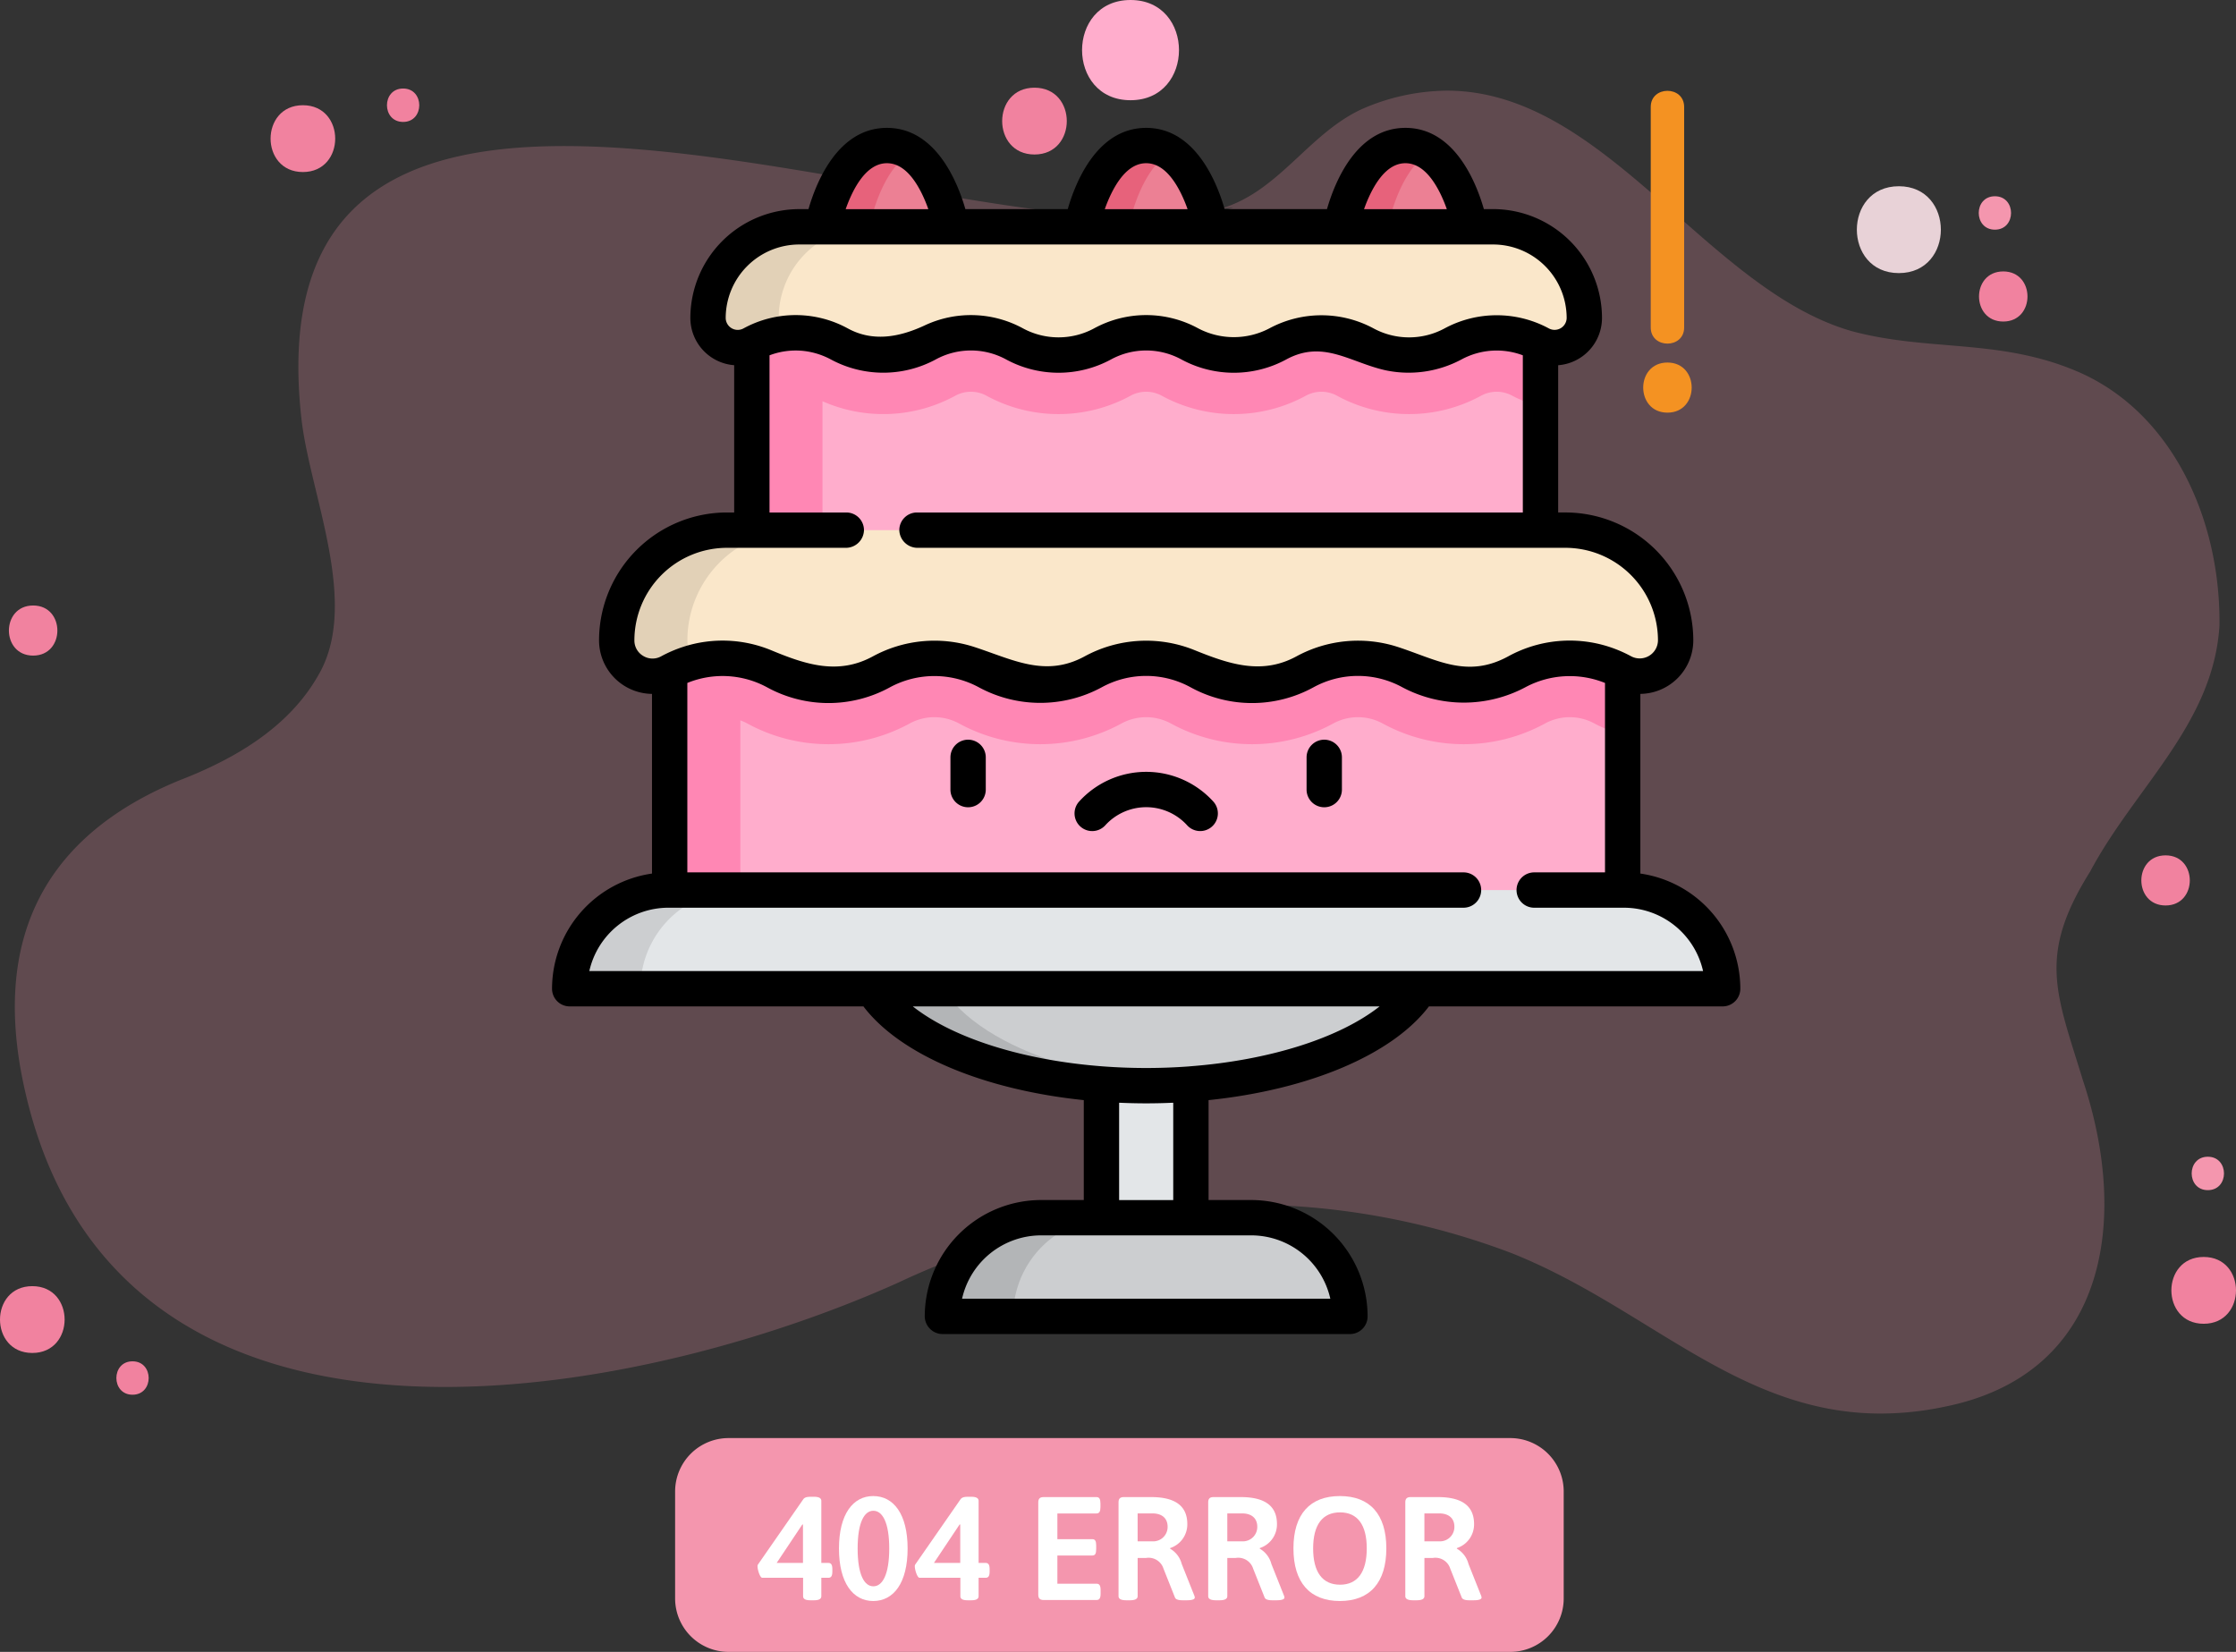
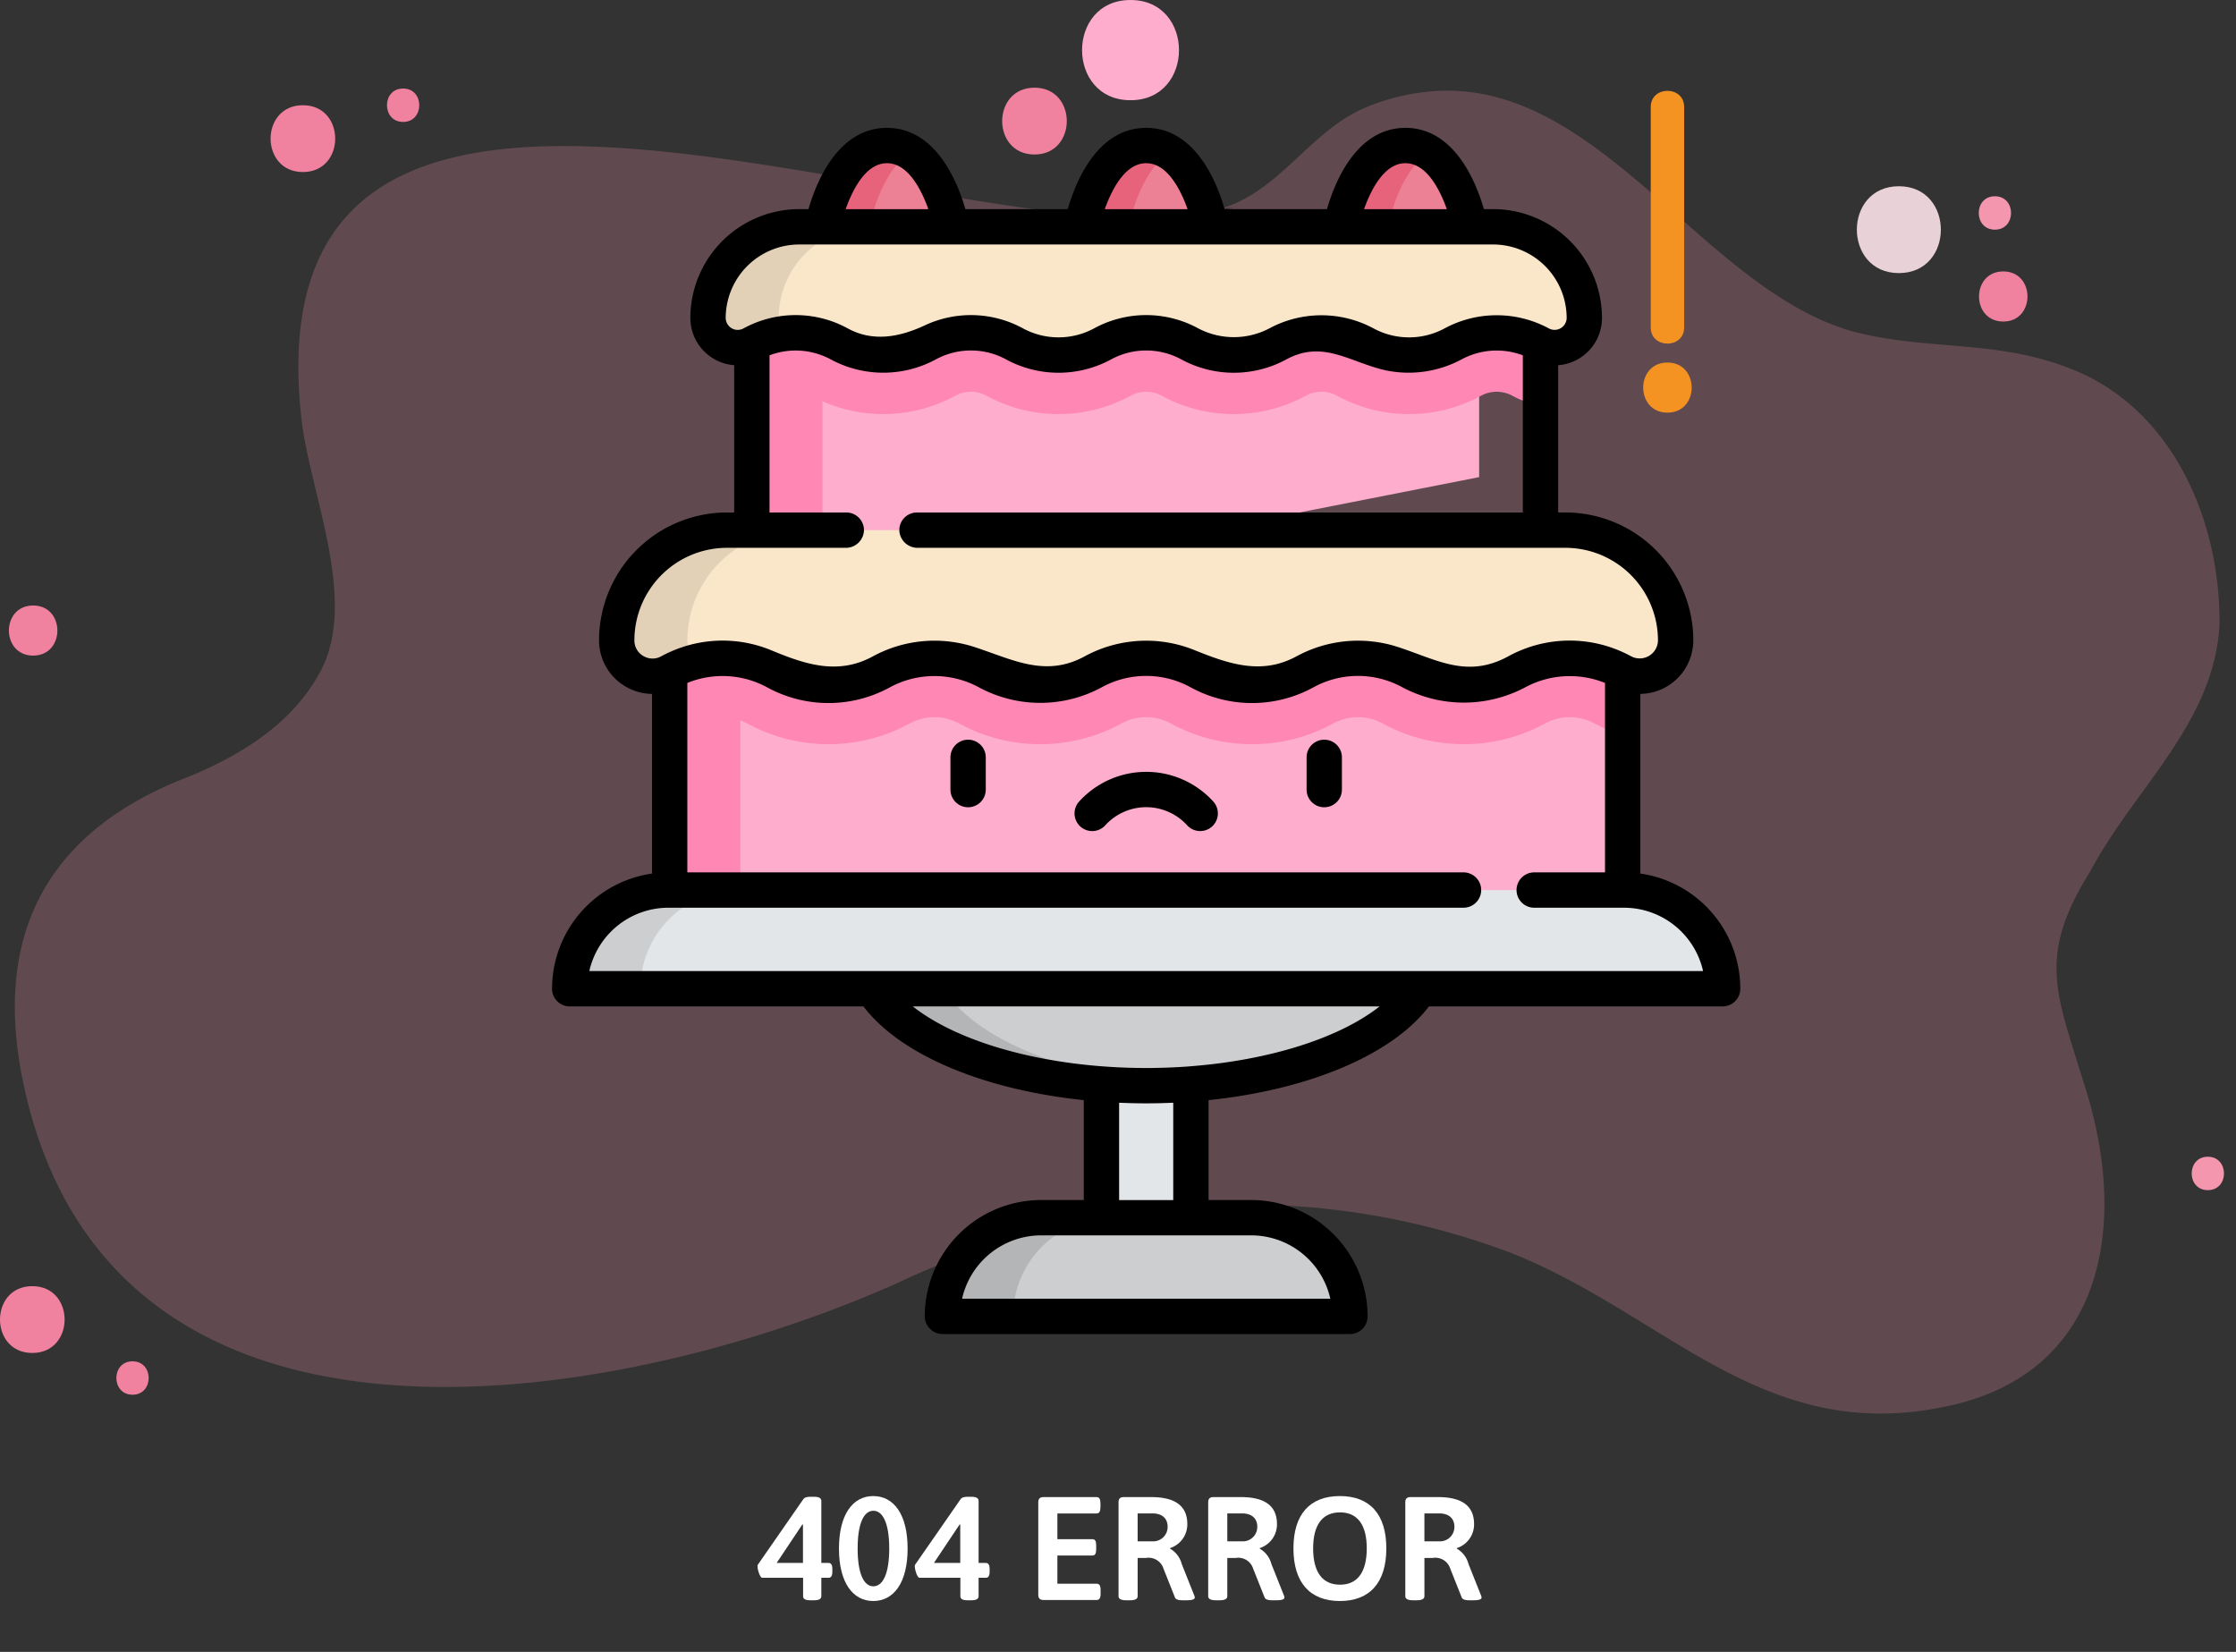
<svg xmlns="http://www.w3.org/2000/svg" width="368.14" height="271.962" viewBox="0 0 368.14 271.962">
  <rect x="0" y="0" width="368.14" height="271.962" fill="#333333" stroke="none" />
  <defs>
    <style>.prefix__cls-6{fill:#f496ae}.prefix__cls-3{fill:#f1829f}.prefix__cls-5{fill:#ffadcc}.prefix__cls-7{fill:#fff}.prefix__cls-8{fill:#e3e6e8}.prefix__cls-9{fill:#ccced0}.prefix__cls-10{fill:#b3b5b7}.prefix__cls-11{fill:#ec8094}.prefix__cls-12{fill:#e7627b}.prefix__cls-13{fill:#ff87b4}.prefix__cls-14{fill:#fae7ca}.prefix__cls-15{fill:#e2d1b7}.prefix__cls-16{fill:#f49222}</style>
  </defs>
  <g id="prefix__Group_5425" data-name="Group 5425" transform="translate(-5342.698 11444.343)">
    <g id="prefix__Group_5424" data-name="Group 5424" transform="translate(5277 -11023)">
      <path id="prefix__Path_26748" d="M375.347-188.62c-23.462 0-38.419-17.482-60.736-26.394a122.525 122.525 0 0 0-43.972-8 134.543 134.543 0 0 0-57 12.817c-20.047 9.01-48.321 17.2-74.675 17.2-31.706 0-60.632-11.861-69.071-48.419-5.777-24.844 2.717-42.251 25.531-51.526 8.734-3.4 17.776-8.529 22.709-17.279 6.807-11.684-1.253-29.361-2.77-41.876-4.12-35.746 15.869-45.2 43.233-45.2 15.35 0 33.022 2.975 50.058 5.949S242.09-385.4 254.9-385.4a46.432 46.432 0 0 0 13.871-1.745l-2.059.142c9.465-2.752 14.352-12.2 23.039-16.3a35.516 35.516 0 0 1 14.162-3.116c26.114 0 42.79 32.886 66.806 39.635 12.625 3.342 24.193 1.148 36.956 6.583 15.6 6.644 23.659 24.32 23.441 41.861-1 16.2-13.939 26.67-21.293 40.494-8.726 13.919-5.567 20.012-1.168 34.432 7.744 23.308 3.742 48.346-22.778 53.668a51.279 51.279 0 0 1-10.53 1.126z" data-name="Path 26748" style="opacity:.233;fill:#f496ae" />
      <path id="prefix__Path_26749" d="M254.58-393.156c-3.547 0-3.547-5.5 0-5.5s3.547 5.5 0 5.5z" data-name="Path 26749" style="fill:#d2edf3" />
      <path id="prefix__Path_26752" d="M236.018-395.906c-7.094 0-7.094-11 0-11s7.093 11 0 11z" class="prefix__cls-3" data-name="Path 26752" />
      <path id="prefix__Path_26755" d="M378.33-376.381c-9.222 0-9.222-14.3 0-14.3s9.222 14.3 0 14.3z" data-name="Path 26755" style="fill:#e8d2d7" />
      <path id="prefix__Path_26756" d="M251.83-404.843c-10.64 0-10.64-16.5 0-16.5s10.641 16.5 0 16.5z" class="prefix__cls-5" data-name="Path 26756" />
-       <path id="prefix__Path_26757" d="M439.243-269.269c-5.32 0-5.32-8.25 0-8.25s5.32 8.25 0 8.25z" class="prefix__cls-3" data-name="Path 26757" transform="translate(-17 -3)" />
      <path id="prefix__Path_26758" d="M71.155-313.406c-5.321 0-5.321-8.25 0-8.25s5.32 8.25 0 8.25z" class="prefix__cls-3" data-name="Path 26758" />
      <path id="prefix__Path_26759" d="M395.518-368.406c-5.321 0-5.321-8.25 0-8.25s5.32 8.25 0 8.25z" class="prefix__cls-3" data-name="Path 26759" />
      <path id="prefix__Path_26760" d="M394.143-383.531c-3.547 0-3.547-5.5 0-5.5s3.546 5.5 0 5.5z" class="prefix__cls-6" data-name="Path 26760" />
      <path id="prefix__Path_26761" d="M115.568-393.019c-7.093 0-7.093-11 0-11s7.094 11 0 11z" class="prefix__cls-3" data-name="Path 26761" />
-       <path id="prefix__Path_26762" d="M428.518-203.4c-7.094 0-7.094-11 0-11s7.093 11 0 11z" class="prefix__cls-3" data-name="Path 26762" />
      <path id="prefix__Path_26763" d="M71.018-198.593c-7.094 0-7.094-11 0-11s7.093 11 0 11z" class="prefix__cls-3" data-name="Path 26763" />
      <path id="prefix__Path_26764" d="M132.068-401.269c-3.547 0-3.547-5.5 0-5.5s3.547 5.5 0 5.5z" class="prefix__cls-3" data-name="Path 26764" />
      <path id="prefix__Path_26765" d="M429.2-225.4c-3.547 0-3.547-5.5 0-5.5s3.552 5.5 0 5.5z" class="prefix__cls-6" data-name="Path 26765" />
      <path id="prefix__Path_26766" d="M87.517-191.718c-3.547 0-3.547-5.5 0-5.5s3.547 5.5 0 5.5z" class="prefix__cls-3" data-name="Path 26766" />
-       <path id="prefix__Path_26788" d="M249.631-354.437a1.761 1.761 0 0 0 0-3.521 1.761 1.761 0 0 0 0 3.521z" class="prefix__cls-7" data-name="Path 26788" />
-       <path id="prefix__Path_26926" d="M323.15-158.181a8.8 8.8 0 0 1-8.8 8.8h-128.7a8.8 8.8 0 0 1-8.8-8.8v-17.6a8.8 8.8 0 0 1 8.8-8.8h128.7a8.8 8.8 0 0 1 8.8 8.8z" class="prefix__cls-6" data-name="Path 26926" />
      <path id="prefix__Path_26927" d="M199.737-174.914h-.556c-.581 0-.992.073-1.234.411l-7.478 10.769a.656.656 0 0 0-.049.267c0 .58.412 1.887.775 1.887h6.727v3.025c0 .436.339.678 1.186.678h.629c.823 0 1.186-.242 1.186-.678v-3.025h1.162c.46 0 .653-.314.653-1.04v-.363c0-.726-.193-1.041-.653-1.041h-1.162v-10.212c0-.436-.363-.678-1.186-.678zm-1.936 4.55.1.024v6.316h-4.332z" class="prefix__cls-7" data-name="Path 26927" />
      <path id="prefix__Path_26928" d="M209.466-175.035c-3.316 0-5.639 2.977-5.639 8.639s2.323 8.64 5.639 8.64c3.364 0 5.663-2.977 5.663-8.64s-2.299-8.639-5.663-8.639zm.024 2.42c1.5 0 2.614 1.936 2.614 6.219s-1.114 6.22-2.614 6.22-2.589-1.936-2.589-6.22 1.089-6.219 2.589-6.219z" class="prefix__cls-7" data-name="Path 26928" />
      <path id="prefix__Path_26929" d="M225.631-174.914h-.556c-.581 0-.992.073-1.234.411l-7.478 10.769a.656.656 0 0 0-.049.267c0 .58.412 1.887.775 1.887h6.727v3.025c0 .436.339.678 1.186.678h.629c.823 0 1.186-.242 1.186-.678v-3.025h1.162c.46 0 .653-.314.653-1.04v-.363c0-.726-.193-1.041-.653-1.041h-1.162v-10.212c0-.436-.363-.678-1.186-.678zm-1.936 4.55.1.024v6.316h-4.335z" class="prefix__cls-7" data-name="Path 26929" />
      <path id="prefix__Path_26930" d="M246.226-174.866h-8.712c-.605 0-.872.267-.872.872v15.2c0 .6.267.871.872.871h8.736c.46 0 .653-.314.653-1.04v-.6c0-.726-.193-1.041-.653-1.041h-6.462v-4.646h5.76c.46 0 .629-.315.629-1.041v-.605c0-.726-.169-1.04-.629-1.04h-5.76v-4.235h6.438c.459 0 .653-.315.653-1.041v-.6c0-.739-.194-1.054-.653-1.054z" class="prefix__cls-7" data-name="Path 26930" />
      <path id="prefix__Path_26931" d="M255.228-174.866h-4.5c-.605 0-.871.267-.871.872v15.439c0 .436.387.678 1.282.678h.581c.9 0 1.283-.242 1.283-.678v-6.292h1.4a2.566 2.566 0 0 1 2.856 1.767l1.887 4.743c.121.339.63.46 1.235.46h.726c.895 0 1.306-.17 1.306-.46a1.379 1.379 0 0 0-.121-.411l-2.032-5.107a4.082 4.082 0 0 0-1.912-2.516v-.1a4.1 4.1 0 0 0 2.831-3.945c.002-2.949-1.934-4.45-5.951-4.45zm.218 2.687c1.524 0 2.492.774 2.492 2.2a2.371 2.371 0 0 1-2.323 2.4H253v-4.6z" class="prefix__cls-7" data-name="Path 26931" />
      <path id="prefix__Path_26932" d="M269.99-174.866h-4.5c-.605 0-.871.267-.871.872v15.439c0 .436.387.678 1.282.678h.581c.9 0 1.283-.242 1.283-.678v-6.292h1.4a2.566 2.566 0 0 1 2.856 1.767l1.887 4.743c.121.339.63.46 1.235.46h.726c.895 0 1.306-.17 1.306-.46a1.379 1.379 0 0 0-.121-.411l-2.032-5.107a4.082 4.082 0 0 0-1.912-2.516v-.1a4.1 4.1 0 0 0 2.831-3.945c.002-2.949-1.934-4.45-5.951-4.45zm.218 2.687c1.524 0 2.492.774 2.492 2.2a2.371 2.371 0 0 1-2.323 2.4h-2.613v-4.6z" class="prefix__cls-7" data-name="Path 26932" />
      <path id="prefix__Path_26933" d="M286.3-175.035c-4.937 0-7.647 3-7.647 8.615s2.71 8.664 7.647 8.664 7.647-3.049 7.647-8.664-2.709-8.615-7.647-8.615zm.024 2.686c2.88 0 4.4 2.057 4.4 5.929 0 3.9-1.524 5.978-4.4 5.978-2.9 0-4.429-2.082-4.429-5.978.005-3.872 1.526-5.929 4.43-5.929z" class="prefix__cls-7" data-name="Path 26933" />
      <path id="prefix__Path_26934" d="M302.442-174.866h-4.5c-.605 0-.871.267-.871.872v15.439c0 .436.387.678 1.282.678h.581c.9 0 1.283-.242 1.283-.678v-6.292h1.4a2.566 2.566 0 0 1 2.856 1.767l1.888 4.743c.121.339.629.46 1.234.46h.726c.895 0 1.307-.17 1.307-.46a1.411 1.411 0 0 0-.121-.411l-2.033-5.107a4.082 4.082 0 0 0-1.912-2.516v-.1a4.1 4.1 0 0 0 2.831-3.945c.002-2.949-1.934-4.45-5.951-4.45zm.218 2.687c1.525 0 2.493.774 2.493 2.2a2.372 2.372 0 0 1-2.324 2.4h-2.613v-4.6z" class="prefix__cls-7" data-name="Path 26934" />
    </g>
    <g id="prefix__cake" transform="translate(5429.794 -11423.291)">
      <path id="prefix__Rectangle_571" d="M0 0h14.728v41.086H0z" class="prefix__cls-8" data-name="Rectangle 571" transform="translate(94.248 146.463)" />
      <path id="prefix__Path_24847" d="M228.8 348.694c0 12.394-21.063 22.442-47.047 22.442S134.7 361.088 134.7 348.694z" class="prefix__cls-9" data-name="Path 24847" transform="translate(-80.135 -213.45)" />
      <path id="prefix__Path_24848" d="M146.338 348.694H134.7c0 12.395 21.063 22.442 47.047 22.442q2.955 0 5.818-.171c-23.236-1.365-41.227-10.816-41.227-22.271z" class="prefix__cls-10" data-name="Path 24848" transform="translate(-80.135 -213.45)" />
      <path id="prefix__Path_24849" d="M338.625 20.878S341.08 7.5 349.262 7.5 359.9 20.878 359.9 20.878l-10.638 6.532z" class="prefix__cls-11" data-name="Path 24849" transform="translate(-204.965 -4.591)" />
      <path id="prefix__Path_24850" d="M346.382 20.878s1.653-8.99 6.758-12.229a7.12 7.12 0 0 0-3.878-1.149c-8.182 0-10.637 13.378-10.637 13.378l10.637 6.531 3.879-2.382z" class="prefix__cls-12" data-name="Path 24850" transform="translate(-204.965 -4.591)" />
      <path id="prefix__Path_24851" d="M139.8 20.878S137.347 7.5 129.166 7.5s-10.637 13.378-10.637 13.378l10.637 6.531z" class="prefix__cls-11" data-name="Path 24851" transform="translate(-70.235 -4.591)" />
      <path id="prefix__Path_24852" d="M126.286 20.878s1.653-8.99 6.758-12.229a7.12 7.12 0 0 0-3.878-1.149c-8.182 0-10.637 13.378-10.637 13.378l10.637 6.531 3.879-2.382z" class="prefix__cls-12" data-name="Path 24852" transform="translate(-70.235 -4.591)" />
      <path id="prefix__Path_24853" d="M228.577 20.878S231.032 7.5 239.214 7.5s10.636 13.378 10.636 13.378l-10.636 6.532z" class="prefix__cls-11" data-name="Path 24853" transform="translate(-137.6 -4.591)" />
      <path id="prefix__Path_24854" d="M236.334 20.878s1.653-8.99 6.758-12.229a7.12 7.12 0 0 0-3.878-1.149c-8.182 0-10.637 13.378-10.637 13.378l10.637 6.531 3.879-2.382z" class="prefix__cls-12" data-name="Path 24854" transform="translate(-137.6 -4.591)" />
      <g id="prefix__Group_5051" data-name="Group 5051" transform="translate(23.16 26.857)">
-         <path id="prefix__Path_24855" d="M88.609 108.617V77.974l6.423-8.73h113.321l10.1 8.73v30.643l-64.92 12.773z" class="prefix__cls-5" data-name="Path 24855" transform="translate(-75.079 -69.244)" />
+         <path id="prefix__Path_24855" d="M88.609 108.617V77.974l6.423-8.73h113.321v30.643l-64.92 12.773z" class="prefix__cls-5" data-name="Path 24855" transform="translate(-75.079 -69.244)" />
        <path id="prefix__Path_24856" d="M210.633 257.008v-42.77l-9.316-10.549H65.086l-11.361 10.549v42.77z" class="prefix__cls-5" data-name="Path 24856" transform="translate(-53.725 -151.544)" />
      </g>
      <path id="prefix__Path_24857" d="M208.353 69.244H95.032l-6.423 8.73v30.643l64.924 12.773 5.818-1.145-59.107-11.628V87.395a24.743 24.743 0 0 0 21.862-.908 5.369 5.369 0 0 1 5.141 0 24.761 24.761 0 0 0 23.714 0 5.369 5.369 0 0 1 5.141 0 24.761 24.761 0 0 0 23.714 0 5.369 5.369 0 0 1 5.141 0 24.761 24.761 0 0 0 23.714 0 5.369 5.369 0 0 1 5.141 0 14.656 14.656 0 0 0 4.643 1.589v-10.1z" class="prefix__cls-13" data-name="Path 24857" transform="translate(-51.92 -42.387)" />
      <path id="prefix__Path_24858" d="M199.269 41.993H85.026A15.017 15.017 0 0 0 70.009 57.01a4.878 4.878 0 0 0 7.214 4.282 15.064 15.064 0 0 1 14.428 0 15.064 15.064 0 0 0 14.428 0 15.064 15.064 0 0 1 14.428 0 15.064 15.064 0 0 0 14.428 0 15.064 15.064 0 0 1 14.428 0 15.064 15.064 0 0 0 14.427 0 15.064 15.064 0 0 1 14.428 0 15.064 15.064 0 0 0 14.428 0 15.064 15.064 0 0 1 14.427 0 4.878 4.878 0 0 0 7.214-4.282 15.015 15.015 0 0 0-15.018-15.017z" class="prefix__cls-14" data-name="Path 24858" transform="translate(-40.534 -25.706)" />
      <path id="prefix__Path_24859" d="M81.645 57.01a15.017 15.017 0 0 1 15.017-15.017H85.026A15.017 15.017 0 0 0 70.009 57.01a4.878 4.878 0 0 0 7.214 4.283 15.042 15.042 0 0 1 5.16-1.694 4.832 4.832 0 0 1-.738-2.589z" class="prefix__cls-15" data-name="Path 24859" transform="translate(-40.534 -25.706)" />
      <path id="prefix__Path_24860" d="M201.318 203.689H65.087l-11.362 10.549v42.77h11.636v-34.775a8.508 8.508 0 0 1 1.155.518 27.9 27.9 0 0 0 26.72 0 8.508 8.508 0 0 1 8.148 0 27.9 27.9 0 0 0 26.72 0 8.508 8.508 0 0 1 8.148 0 27.9 27.9 0 0 0 26.72 0 8.51 8.51 0 0 1 8.148 0 27.9 27.9 0 0 0 26.72 0 8.508 8.508 0 0 1 8.148 0 15.689 15.689 0 0 0 4.643 1.649v-10.162z" class="prefix__cls-13" data-name="Path 24860" transform="translate(-30.566 -124.687)" />
      <path id="prefix__Path_24861" d="M187.446 170.759H49.4a18.146 18.146 0 0 0-18.15 18.146 5.894 5.894 0 0 0 8.717 5.175 18.2 18.2 0 0 1 17.434 0 18.2 18.2 0 0 0 17.434 0 18.2 18.2 0 0 1 17.434 0 18.2 18.2 0 0 0 17.434 0 18.2 18.2 0 0 1 17.434 0 18.2 18.2 0 0 0 17.434 0 18.206 18.206 0 0 1 17.434 0 18.2 18.2 0 0 0 17.434 0 18.2 18.2 0 0 1 17.434 0 5.894 5.894 0 0 0 8.717-5.175 18.145 18.145 0 0 0-18.144-18.146z" class="prefix__cls-14" data-name="Path 24861" transform="translate(-16.808 -104.529)" />
      <path id="prefix__Path_24862" d="M42.886 188.906a18.147 18.147 0 0 1 18.146-18.147H49.4a18.147 18.147 0 0 0-18.15 18.147 5.9 5.9 0 0 0 8.717 5.175 18.181 18.181 0 0 1 4.1-1.624 5.818 5.818 0 0 1-1.181-3.551z" class="prefix__cls-15" data-name="Path 24862" transform="translate(-16.808 -104.529)" />
      <path id="prefix__Path_24863" d="M184.87 323.53H27.541a16.247 16.247 0 0 0-16.247 16.247h189.823a16.247 16.247 0 0 0-16.247-16.247z" class="prefix__cls-8" data-name="Path 24863" transform="translate(-4.592 -198.046)" />
      <g id="prefix__Group_5052" data-name="Group 5052" transform="translate(6.702 125.484)">
        <path id="prefix__Path_24864" d="M39.177 323.53H27.541a16.247 16.247 0 0 0-16.247 16.248H22.93a16.247 16.247 0 0 1 16.247-16.248z" class="prefix__cls-9" data-name="Path 24864" transform="translate(-11.294 -323.53)" />
        <path id="prefix__Path_24865" d="M220.355 462.61h-34.6a16.248 16.248 0 0 0-16.247 16.247H236.6a16.248 16.248 0 0 0-16.245-16.247z" class="prefix__cls-9" data-name="Path 24865" transform="translate(-108.145 -408.667)" />
      </g>
      <path id="prefix__Path_24866" d="M197.393 462.61h-11.636a16.248 16.248 0 0 0-16.247 16.247h11.636a16.247 16.247 0 0 1 16.247-16.247z" class="prefix__cls-10" data-name="Path 24866" transform="translate(-101.442 -283.183)" />
      <path id="prefix__Path_24867" d="M175.818 259.708a2.909 2.909 0 0 0-2.909 2.909v5.306a2.909 2.909 0 0 0 5.818 0v-5.306a2.909 2.909 0 0 0-2.909-2.909z" data-name="Path 24867" transform="translate(-103.523 -158.978)" />
      <path id="prefix__Path_24868" d="M327 259.708a2.909 2.909 0 0 0-2.909 2.909v5.306a2.909 2.909 0 0 0 5.818 0v-5.306a2.909 2.909 0 0 0-2.909-2.909z" data-name="Path 24868" transform="translate(-196.069 -158.978)" />
      <path id="prefix__Path_24869" d="M248.183 282.39a2.909 2.909 0 0 1-4.1-.276 9.107 9.107 0 0 0-13.4 0 2.909 2.909 0 1 1-4.381-3.829 14.922 14.922 0 0 1 22.162 0 2.909 2.909 0 0 1-.281 4.105z" data-name="Path 24869" transform="translate(-135.764 -167.333)" />
      <path id="prefix__Path_24870" d="M6.7 144.64h48.359c6.073 7.988 19.8 13.727 36.281 15.43v16.448h-7.025a19.178 19.178 0 0 0-19.157 19.156 2.948 2.948 0 0 0 2.909 2.91h67.093a2.909 2.909 0 0 0 2.909-2.909 19.178 19.178 0 0 0-19.157-19.156h-7.026V160.07c16.482-1.7 30.208-7.442 36.281-15.43h48.357a2.909 2.909 0 0 0 2.909-2.909 19.183 19.183 0 0 0-16.458-18.963V93.189a8.826 8.826 0 0 0 8.717-8.813 21.079 21.079 0 0 0-21.055-21.056h-1.191V39.078a7.809 7.809 0 0 0 7.214-7.778 17.946 17.946 0 0 0-17.926-17.926h-1.522C155.942 8.961 152.37 0 144.3 0s-11.649 8.961-12.92 13.378h-16.85C113.259 8.961 109.686 0 101.614 0S89.968 8.961 88.7 13.378H71.847C70.576 8.961 67 0 58.931 0S47.286 8.961 46.015 13.378h-1.523A17.946 17.946 0 0 0 26.566 31.3a7.81 7.81 0 0 0 7.214 7.774v24.247h-1.191a21.079 21.079 0 0 0-21.056 21.056 8.826 8.826 0 0 0 8.717 8.813v29.579a19.184 19.184 0 0 0-16.457 18.962A2.909 2.909 0 0 0 6.7 144.64zM138.57 10.782c1.634-3.294 3.56-4.964 5.727-4.964s4.093 1.67 5.727 4.964a23.271 23.271 0 0 1 1.086 2.6h-13.626a23.273 23.273 0 0 1 1.086-2.6zm-42.683 0c1.634-3.294 3.561-4.964 5.727-4.964s4.093 1.67 5.727 4.964a23.269 23.269 0 0 1 1.086 2.6H94.8a23.19 23.19 0 0 1 1.087-2.6zM58.931 5.818c2.167 0 4.093 1.67 5.727 4.964a23.271 23.271 0 0 1 1.086 2.6H52.139c1.137-3.229 3.314-7.564 6.792-7.564zm73 186.947H71.3a13.362 13.362 0 0 1 13.019-10.429h34.6a13.361 13.361 0 0 1 13.012 10.429zM106.069 160.5v16.022h-8.91V160.5h.076q2.188.1 4.379.1t4.379-.1zm2.663-5.985a95.364 95.364 0 0 1-14.236 0c-13.149-.986-24.688-4.654-31.3-9.87h76.843c-6.619 5.212-18.159 8.879-31.307 9.865zM32.384 31.3a12.122 12.122 0 0 1 12.108-12.1h114.243a12.122 12.122 0 0 1 12.108 12.1 1.989 1.989 0 0 1-2.912 1.729 18.087 18.087 0 0 0-17.214 0 12.31 12.31 0 0 1-11.642 0 18.117 18.117 0 0 0-17.214 0 12.6 12.6 0 0 1-11.642 0 17.9 17.9 0 0 0-17.214 0 12.328 12.328 0 0 1-11.642 0 17.9 17.9 0 0 0-16.191-.517c-4.1 1.916-8.5 2.787-12.664.517a17.9 17.9 0 0 0-17.214 0 1.981 1.981 0 0 1-2.91-1.729zM18.813 86.944a2.937 2.937 0 0 1-1.461-2.567 15.255 15.255 0 0 1 15.237-15.238h19.652a2.977 2.977 0 0 0 2.909-2.909 2.909 2.909 0 0 0-2.909-2.909H39.6V37.446a12.163 12.163 0 0 1 5.784-.7 12.41 12.41 0 0 1 4.316 1.381l.026.014a18.17 18.17 0 0 0 17.214 0 12.106 12.106 0 0 1 11.642 0 18.116 18.116 0 0 0 17.214 0 12.107 12.107 0 0 1 11.642 0 18.108 18.108 0 0 0 17.214 0c6.083-3.318 10.476.448 16.344 1.764A18.438 18.438 0 0 0 153.5 38.14l.018-.009a12.189 12.189 0 0 1 10.108-.686v25.876H63.877a2.909 2.909 0 0 0-2.909 2.909 3 3 0 0 0 2.909 2.909h106.762a15.255 15.255 0 0 1 15.237 15.238A3.008 3.008 0 0 1 181.461 87a21.374 21.374 0 0 0-2.514-1.164A21.014 21.014 0 0 0 161.24 87c-6.843 3.732-11.82.514-18.322-1.578A21.227 21.227 0 0 0 126.372 87c-5.783 3.155-11.22 1.235-16.885-1.051A21.184 21.184 0 0 0 91.5 87c-6.55 3.574-11.937.477-18.322-1.578A21.232 21.232 0 0 0 56.635 87c-5.741 3.132-11.073 1.36-16.707-.975a20.982 20.982 0 0 0-14.487-.6c-.029.009-.058.022-.088.031A21.3 21.3 0 0 0 21.766 87a2.937 2.937 0 0 1-2.953-.056zm4.137 41.448h130.91a2.909 2.909 0 1 0 0-5.818H26.068V91.389l.132-.057a15.369 15.369 0 0 1 13 .774 21.029 21.029 0 0 0 20.22 0 15.385 15.385 0 0 1 14.648 0 21.241 21.241 0 0 0 20.22 0 15.233 15.233 0 0 1 14.648 0 21.029 21.029 0 0 0 20.22 0 15.233 15.233 0 0 1 14.648 0 21.559 21.559 0 0 0 20.22 0 15.487 15.487 0 0 1 13.132-.717v31.186H165.5a2.909 2.909 0 1 0 0 5.818h14.782a13.361 13.361 0 0 1 13.019 10.43H9.93a13.362 13.362 0 0 1 13.02-10.431z" data-name="Path 24870" />
    </g>
    <path id="prefix__Path_26944" d="M308.48-374.731v36.3c0 3.547 5.5 3.547 5.5 0v-36.3c0-3.547-5.5-3.547-5.5 0z" class="prefix__cls-16" data-name="Path 26944" transform="translate(5306 -11052)" />
    <path id="prefix__Path_26945" d="M311.23-324.406c5.321 0 5.321-8.25 0-8.25s-5.32 8.25 0 8.25z" class="prefix__cls-16" data-name="Path 26945" transform="translate(5306 -11052)" />
  </g>
</svg>